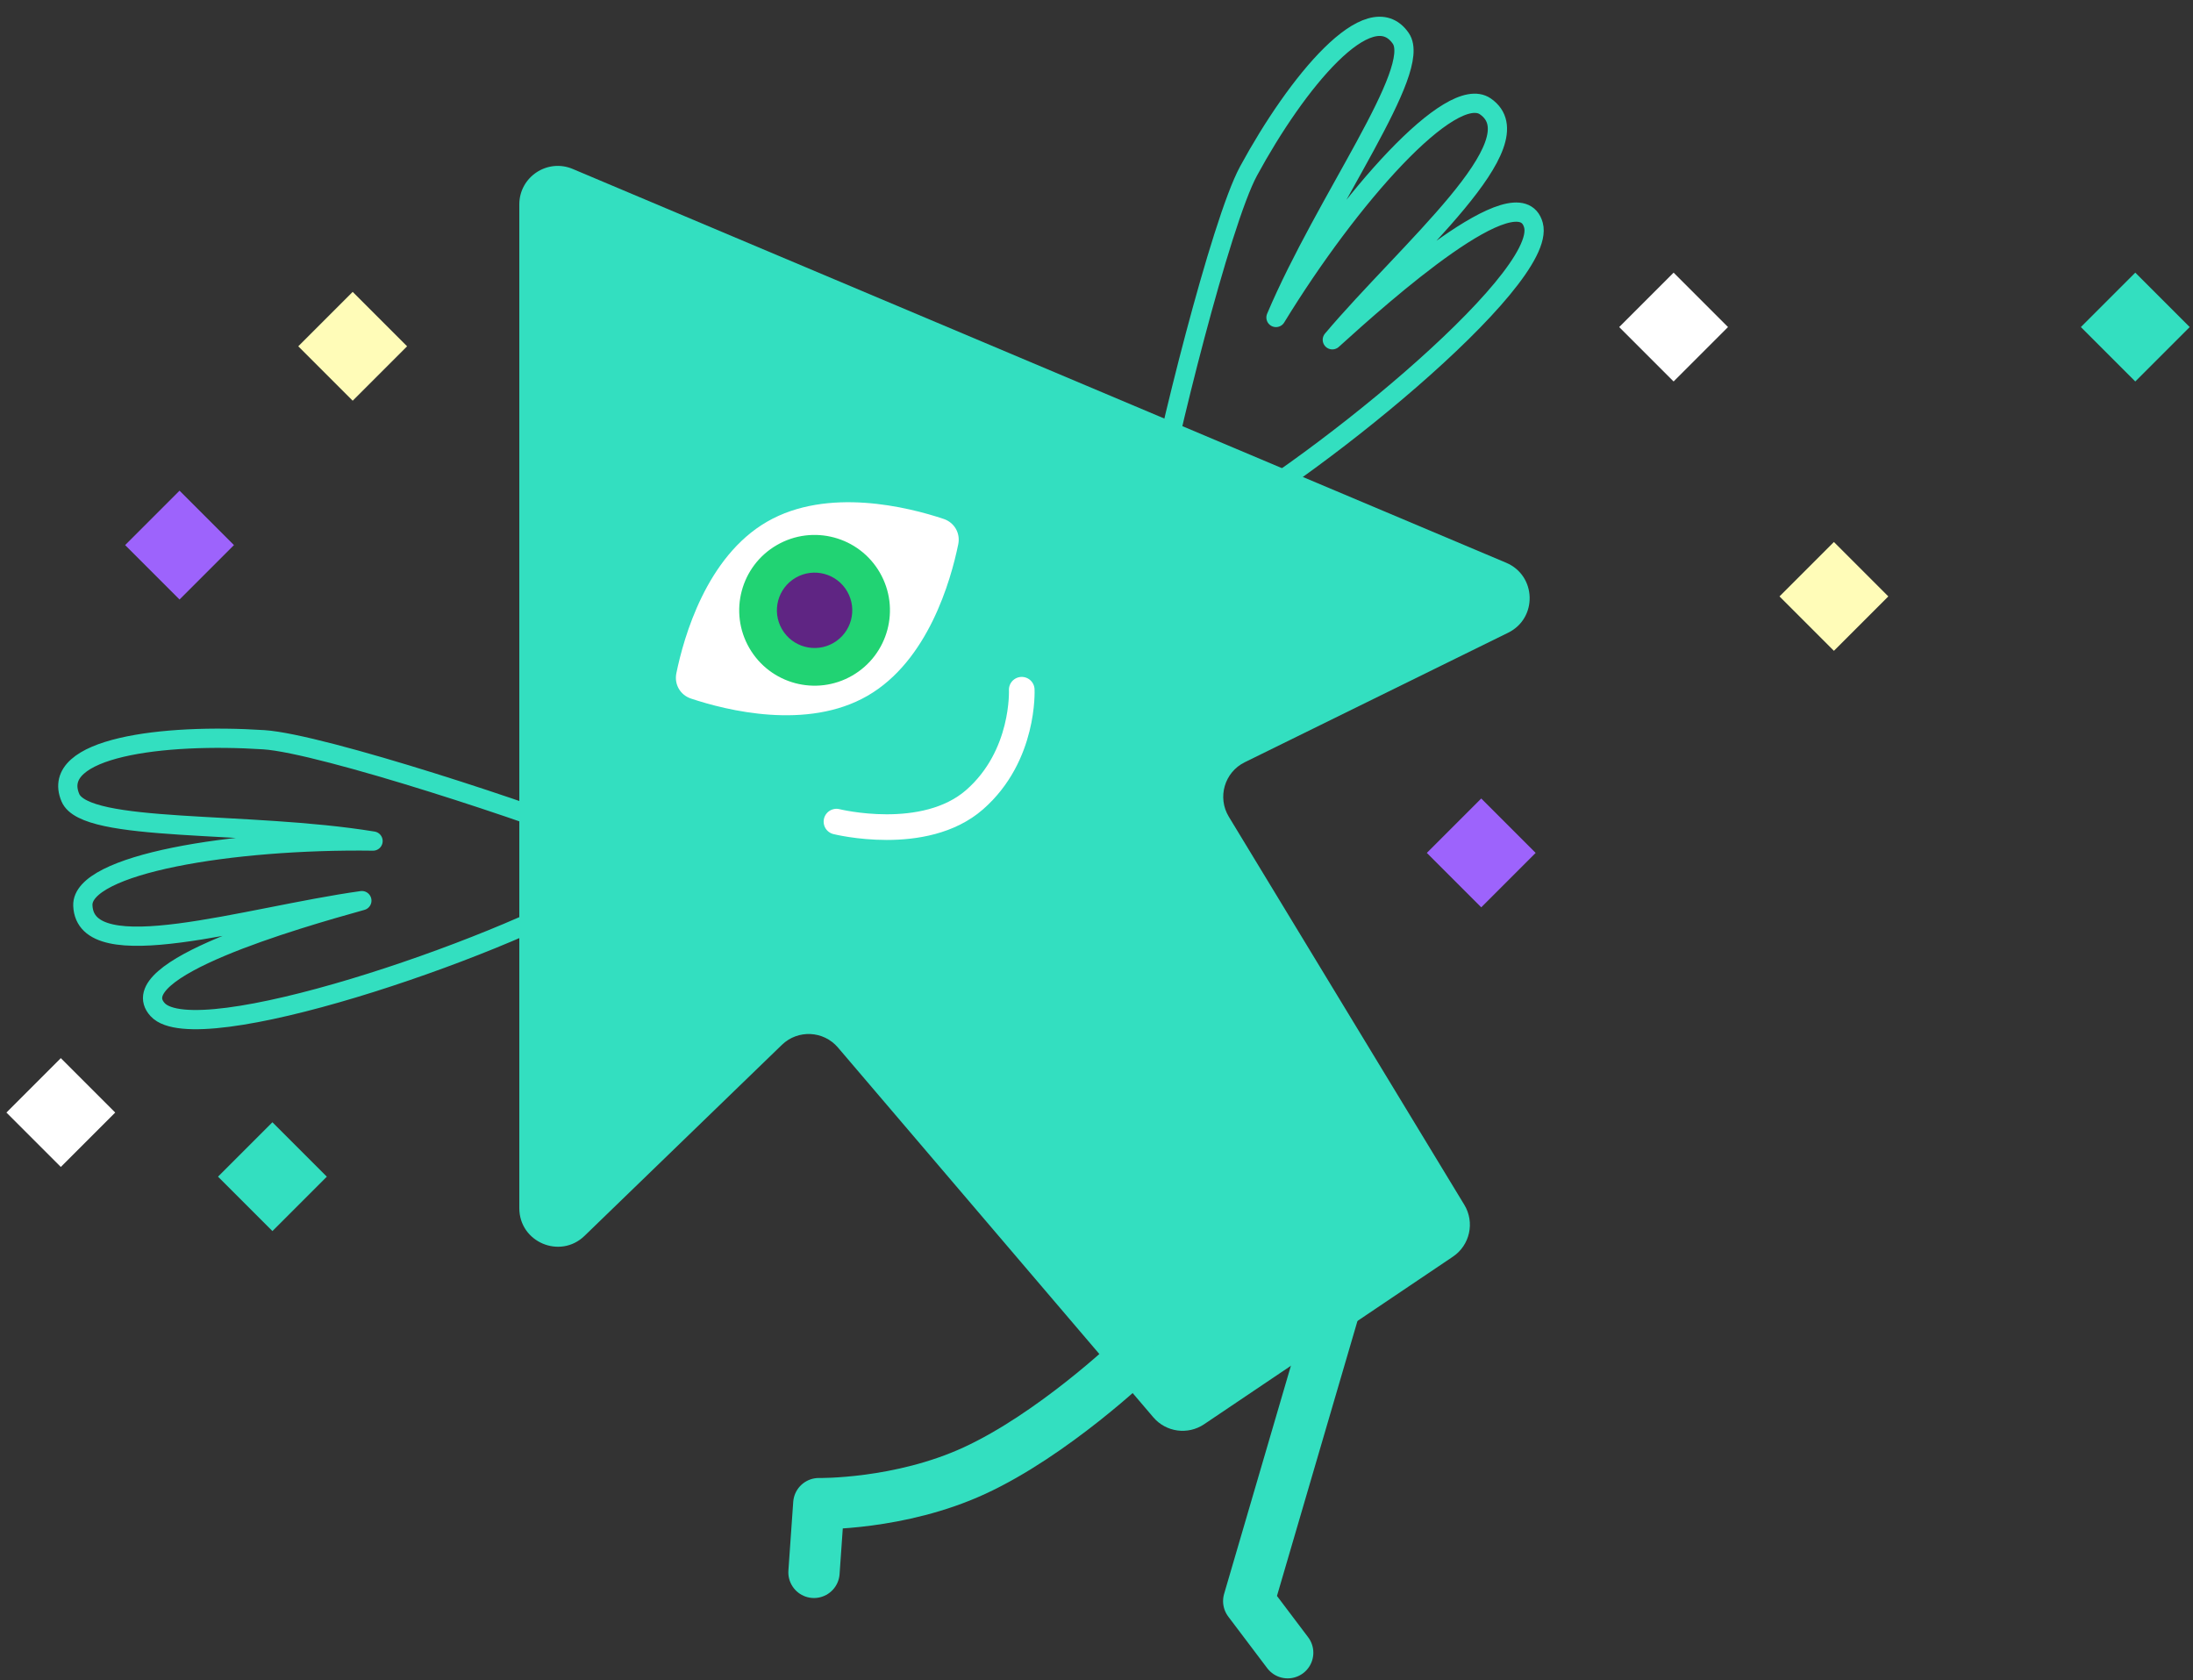
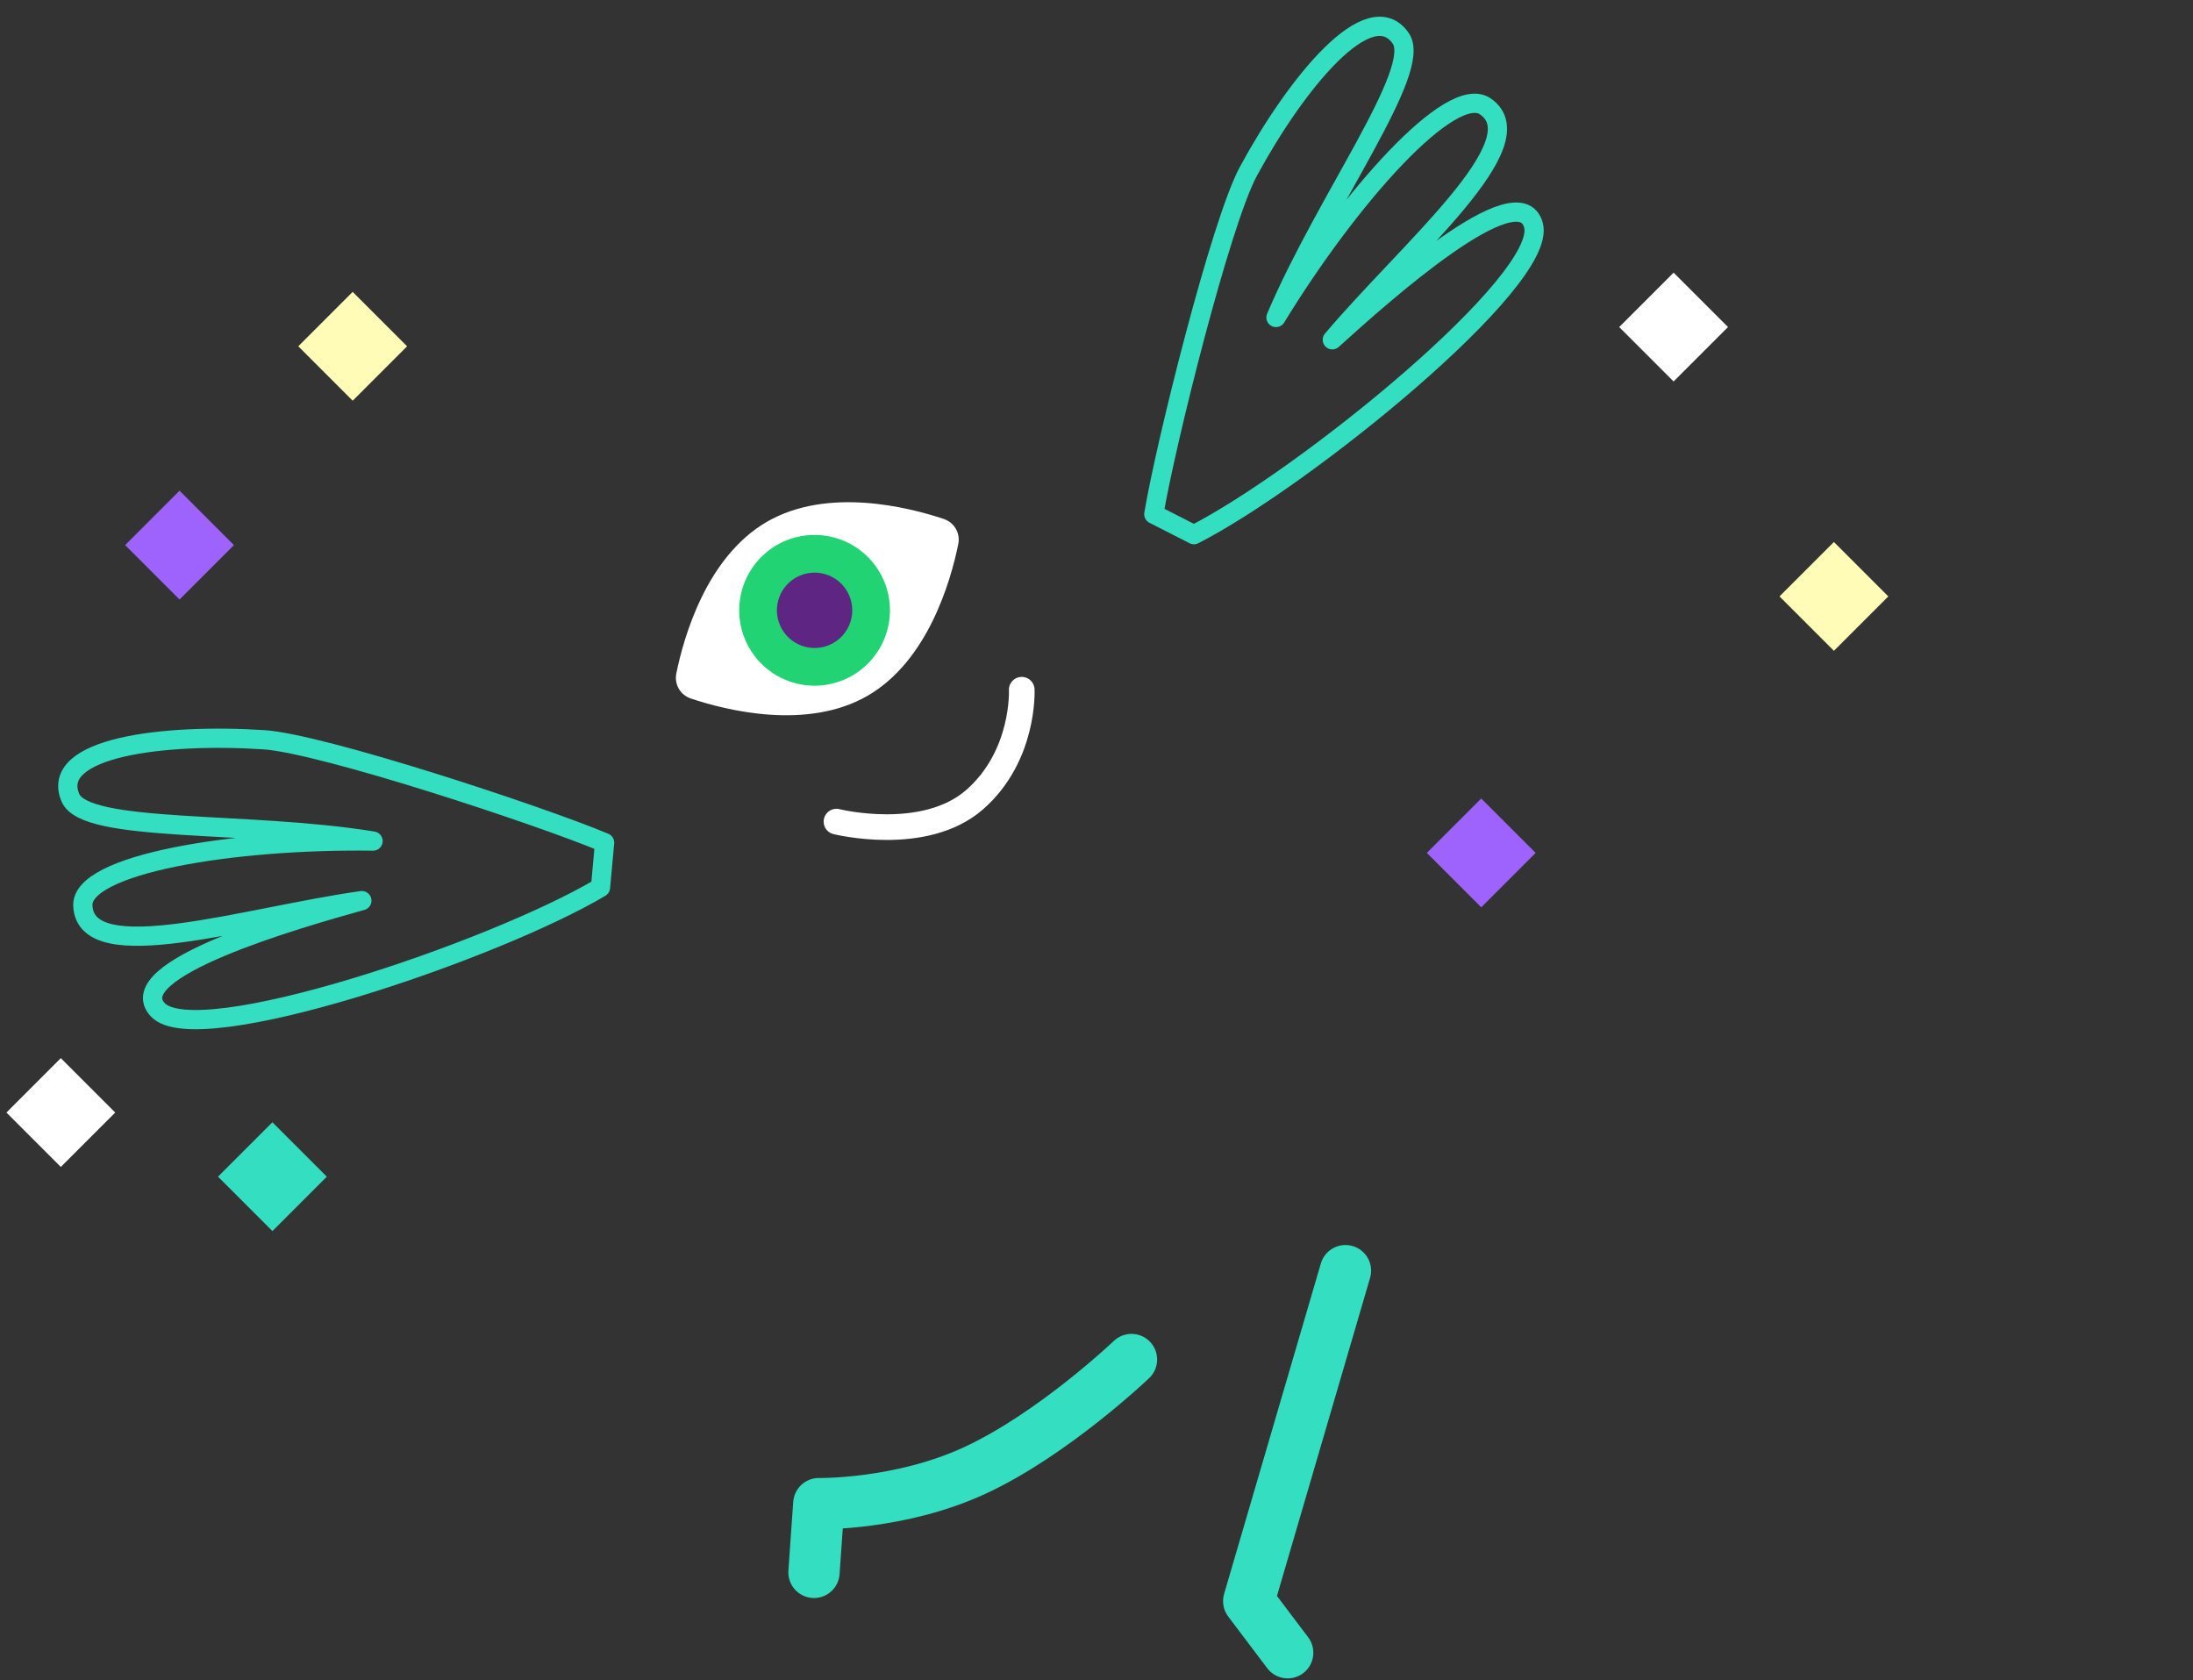
<svg xmlns="http://www.w3.org/2000/svg" width="342" height="262" viewBox="0 0 342 262" fill="none">
  <rect x="0" y="0" width="342" height="262" fill="#333333" stroke="none" />
  <path d="M194.711 26.672C190.367 34.673 181.729 69.407 179.938 80.183L186.197 83.372C203.393 74.592 241.495 43.714 239.143 35.107C236.902 26.901 215.759 45.741 207.777 52.984C219.624 38.97 239.797 22.192 231.634 16.585C226.328 12.94 210.503 30.685 198.99 49.506C206.732 31.225 221.897 10.955 218.45 5.981C213.598 -1.022 202.207 12.867 194.711 26.672Z" stroke="#33DFC0" stroke-width="3" stroke-linecap="round" stroke-linejoin="round" />
  <path d="M41.145 115.352C50.23 115.945 84.218 127.165 94.289 131.398L93.647 138.393C77.049 148.256 30.607 164.015 24.581 157.436C18.835 151.163 46.049 143.328 56.432 140.439C38.259 142.986 13.308 151.101 12.919 141.205C12.666 134.772 36.116 130.851 58.178 131.151C38.584 127.949 13.35 129.966 10.981 124.397C7.645 116.558 25.47 114.33 41.145 115.352Z" stroke="#33DFC0" stroke-width="3" stroke-linecap="round" stroke-linejoin="round" />
-   <path d="M80.987 188.401V31.875C80.987 27.583 85.364 24.679 89.319 26.347L234.884 87.751C239.623 89.749 239.815 96.394 235.199 98.663L194.118 118.862C190.956 120.416 189.808 124.347 191.636 127.359L228.36 187.87C230.022 190.609 229.239 194.17 226.582 195.96L187.779 222.092C185.248 223.796 181.842 223.331 179.862 221.009L130.677 163.344C128.43 160.71 124.427 160.518 121.939 162.926L91.16 192.712C87.353 196.397 80.987 193.699 80.987 188.401Z" fill="#33DFC0" />
  <path d="M209.826 198.142C209.826 198.142 205.495 212.931 201.699 225.899C198.098 238.201 194.739 249.67 194.739 249.67L200.816 257.718" stroke="#33DFC0" stroke-width="8" stroke-linecap="round" stroke-linejoin="round" />
  <path d="M176.456 212C176.456 212 164.225 223.674 151.954 229.33C140.313 234.696 127.694 234.472 127.694 234.472L126.942 245.188" stroke="#33DFC0" stroke-width="8" stroke-linecap="round" stroke-linejoin="round" />
  <path d="M147.164 80.919C141.657 79.08 129.057 75.907 119.624 81.353C110.192 86.799 106.64 99.297 105.478 104.986C105.125 106.712 106.084 108.373 107.755 108.93C113.263 110.769 125.862 113.942 135.295 108.496C144.728 103.05 148.279 90.552 149.441 84.863C149.794 83.137 148.835 81.476 147.164 80.919Z" fill="white" />
  <path d="M137.213 89.293C133.967 83.672 126.779 81.746 121.158 84.991C115.536 88.237 113.61 95.425 116.856 101.046C120.101 106.668 127.289 108.594 132.911 105.348C138.532 102.103 140.458 94.915 137.213 89.293Z" fill="#21D373" />
  <path d="M132.125 92.231C130.502 89.421 126.908 88.458 124.097 90.081C121.286 91.703 120.323 95.297 121.946 98.108C123.569 100.919 127.163 101.882 129.974 100.259C132.784 98.636 133.747 95.042 132.125 92.231Z" fill="#5F2583" />
  <path d="M130.448 128.121C130.448 128.121 144.16 131.549 151.995 124.693C159.831 117.837 159.341 107.553 159.341 107.553" stroke="white" stroke-width="4" stroke-linecap="round" stroke-linejoin="round" />
  <rect x="42.485" y="175" width="12" height="12" transform="rotate(45 42.485 175)" fill="#33DFC0" />
  <rect x="9.485" y="165" width="12" height="12" transform="rotate(45 9.485 165)" fill="white" />
  <rect x="261" y="42.515" width="12" height="12" transform="rotate(45 261 42.515)" fill="white" />
  <rect x="286" y="84.515" width="12" height="12" transform="rotate(45 286 84.515)" fill="#FFFCB8" />
  <rect x="231" y="124.515" width="12" height="12" transform="rotate(45 231 124.515)" fill="#9D63FC" />
  <rect x="46.515" y="54" width="12" height="12" transform="rotate(-45 46.515 54)" fill="#FFFCB8" />
  <rect x="28" y="76.515" width="12" height="12" transform="rotate(45 28 76.515)" fill="#9D63FC" />
-   <rect x="333" y="42.515" width="12" height="12" transform="rotate(45 333 42.515)" fill="#33DFC0" />
</svg>